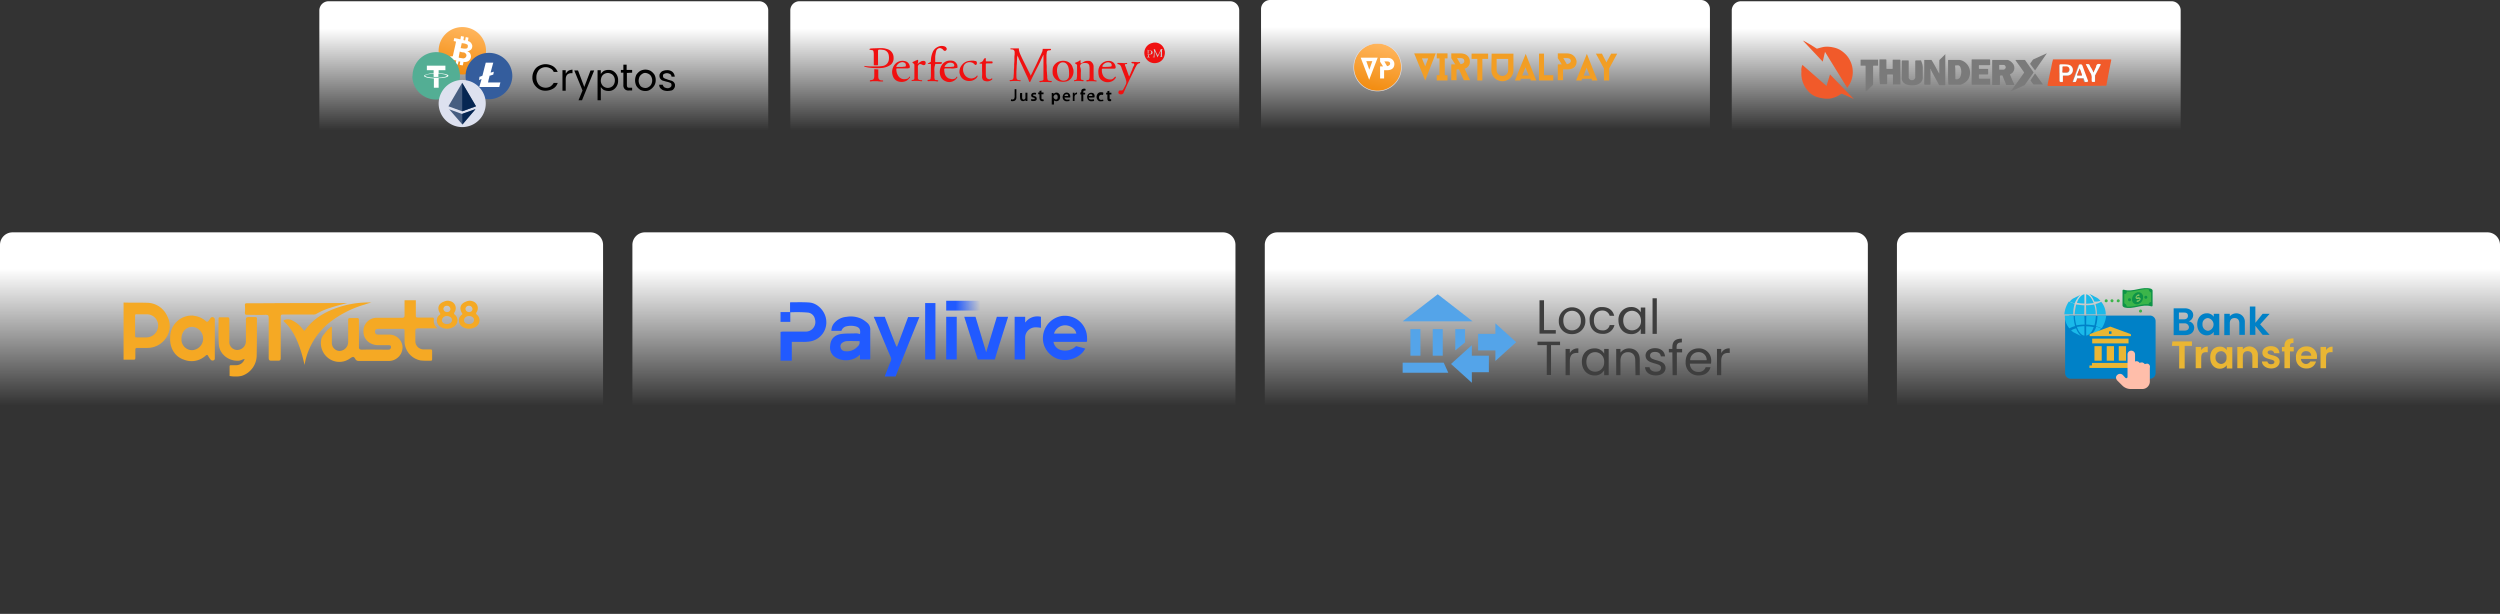
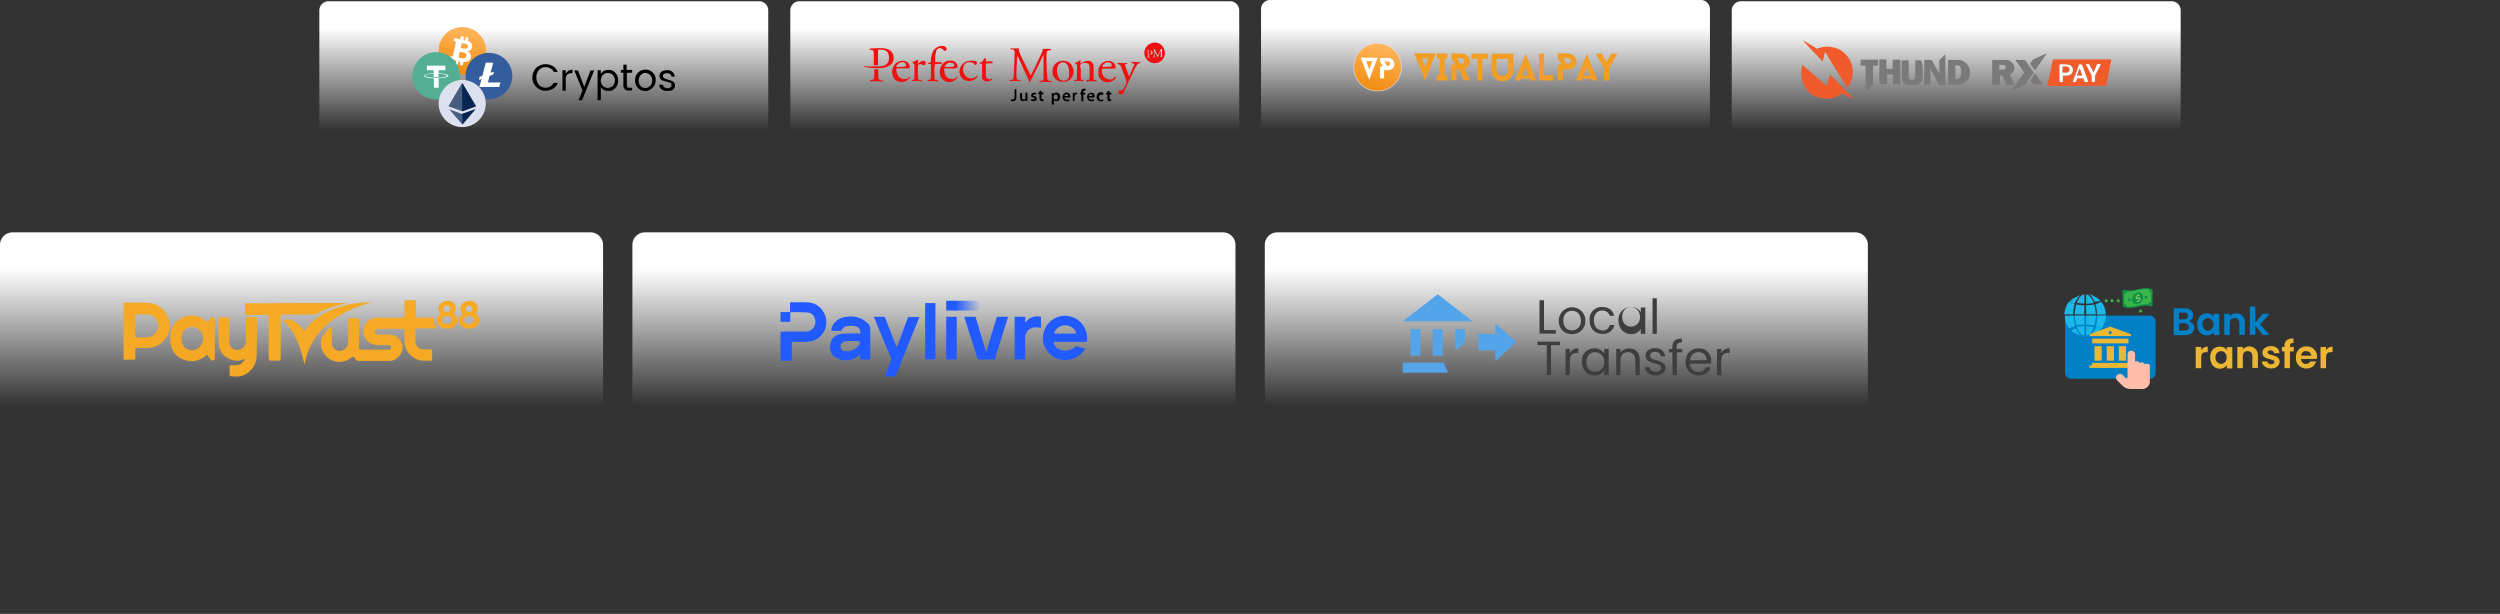
<svg xmlns="http://www.w3.org/2000/svg" xmlns:xlink="http://www.w3.org/1999/xlink" id="Layer_1" data-name="Layer 1" viewBox="0 0 997.4 244.9">
  <rect x="0" y="0" width="997.4" height="244.9" fill="#333333" stroke="none" />
  <defs>
    <style>.cls-1{fill:url(#linear-gradient);}.cls-2{fill:#f5a924;}.cls-3{fill:#f5a823;}.cls-4{fill:url(#linear-gradient-2);}.cls-5{fill:#215aff;}.cls-6{fill:url(#linear-gradient-3);}.cls-7{fill:url(#linear-gradient-4);}.cls-8{fill:#54a4e9;}.cls-9{fill:#3e3e3e;}.cls-10{fill:url(#linear-gradient-5);}.cls-11{fill:#0081c7;}.cls-12{fill:#1ab9e9;}.cls-13{fill:#0e9347;}.cls-14{fill:#3bb54a;}.cls-15{fill:#89c763;}.cls-16{fill:#eab633;}.cls-17{fill:#ffbeaa;}.cls-18{fill:url(#linear-gradient-6);}.cls-19{fill:url(#linear-gradient-7);}.cls-20{fill:#f01010;}.cls-21{fill:url(#linear-gradient-8);}.cls-22{fill:#fff;}.cls-23{fill:#345d9d;}.cls-24{fill:#53ae94;}.cls-25{fill:#dde1ef;}.cls-26,.cls-27{fill:#062652;}.cls-26{fill-opacity:0.7;}.cls-28{fill:url(#linear-gradient-9);}.cls-29{fill:#f15a2a;}.cls-30{fill:#7a7a7a;}.cls-31{fill:#fefefe;}.cls-32{fill:url(#linear-gradient-10);}.cls-33{fill:#f29e24;}.cls-34{stroke:#dde1ef;stroke-width:0.24px;fill:url(#linear-gradient-11);}</style>
    <linearGradient id="linear-gradient" x1="403.8" y1="-160.68" x2="403.8" y2="-91.6" gradientTransform="translate(-283.5 253.38)" gradientUnits="userSpaceOnUse">
      <stop offset="0.21" stop-color="#fff" />
      <stop offset="1" stop-color="#fff" stop-opacity="0" />
    </linearGradient>
    <linearGradient id="linear-gradient-2" x1="656.1" y1="-160.68" x2="656.1" y2="-91.6" xlink:href="#linear-gradient" />
    <linearGradient id="linear-gradient-3" x1="661.04" y1="-131.43" x2="679.68" y2="-131.43" gradientTransform="translate(-283.5 253.38)" gradientUnits="userSpaceOnUse">
      <stop offset="0" stop-color="#215aff" />
      <stop offset="0.2" stop-color="#215aff" />
      <stop offset="0.73" stop-color="#215aff" stop-opacity="0" />
    </linearGradient>
    <linearGradient id="linear-gradient-4" x1="908.4" y1="-160.68" x2="908.4" y2="-91.6" xlink:href="#linear-gradient" />
    <linearGradient id="linear-gradient-5" x1="1160.6" y1="-160.68" x2="1160.6" y2="-91.6" xlink:href="#linear-gradient" />
    <linearGradient id="linear-gradient-6" x1="500.45" y1="-252.88" x2="500.45" y2="-201.45" xlink:href="#linear-gradient" />
    <linearGradient id="linear-gradient-7" x1="688.35" y1="-252.88" x2="688.35" y2="-201.45" xlink:href="#linear-gradient" />
    <linearGradient id="linear-gradient-8" x1="466.03" y1="-224.15" x2="469.85" y2="-242.01" gradientTransform="translate(-283.5 253.38)" gradientUnits="userSpaceOnUse">
      <stop offset="0" stop-color="#f28c10" />
      <stop offset="1" stop-color="#ffb55c" />
    </linearGradient>
    <linearGradient id="linear-gradient-9" x1="1063.95" y1="-252.88" x2="1063.95" y2="-201.45" xlink:href="#linear-gradient" />
    <linearGradient id="linear-gradient-10" x1="876.15" y1="-253.38" x2="876.15" y2="-201.95" xlink:href="#linear-gradient" />
    <linearGradient id="linear-gradient-11" x1="837.62" y1="-1005.97" x2="841.55" y2="-987.76" gradientTransform="matrix(1, 0, 0, -1, -290, -970)" xlink:href="#linear-gradient-8" />
  </defs>
  <path class="cls-1" d="M5,92.7H235.6a5,5,0,0,1,5,5V239.9a5,5,0,0,1-5,5H5a5,5,0,0,1-5-5V97.7A5,5,0,0,1,5,92.7Z" />
  <path class="cls-2" d="M165.9,119.8v6c0,.7.1.9.9.9h5.5c.6,0,.9.1.8.8a3.65,3.65,0,0,0,1.5,3.5h-7c-1.9,0-1.9,0-1.9,1.8V136a3.33,3.33,0,0,0,3.2,3.4h2.8c.5,0,.7.1.7.7v3.1c0,.3,0,.7-.5.7a28.08,28.08,0,0,1-4.1-.1,7.89,7.89,0,0,1-6.4-7.5v-4.4c0-.6-.2-.7-.7-.7H151c-.7,0-1.4.2-1.4,1.1s.6,1.2,1.4,1.2h4.3a5.23,5.23,0,0,1,5.3,5.1,5.49,5.49,0,0,1-5.3,5.4H143a1.42,1.42,0,0,1-1.3-.9c-.5-.8-.8-.9-1.8-.3a7.23,7.23,0,0,1-8.3.5,7.52,7.52,0,0,1-3.5-7.5,4.72,4.72,0,0,1,1.4-2.7,12,12,0,0,1,2.7-2.8c.3.3.2.6.2.9v5.3a3.22,3.22,0,0,0,2.8,3.5h.4a3.55,3.55,0,0,0,3.3-3.7v-8.5c0-.7.1-.9.9-.9h2.6c.7,0,.8.2.8.8v10.6c0,.8.1,1.2,1.2,1.2,3.3-.1,6.6,0,9.9,0h.8a1,1,0,0,0,.9-1.1h0c0-.6-.5-.7-.9-.7h-4.4c-3.3-.1-5.7-2.4-5.7-5.4a5.26,5.26,0,0,1,5-5.5h10.3c.8,0,1.1-.2,1.1-1.1v-5.9Z" />
  <path class="cls-3" d="M91.6,150v-3.7c0-.5.1-.6.6-.6h2a3.54,3.54,0,0,0,3.4-2.5c-.8.1-1.4.6-2.3.7-4,.3-7.8-2.6-8-6.6-.2-3.4-.1-6.7-.1-10.1,0-.6.2-.6.7-.6h2.7c.7,0,.9.1.9.9v8.6a3.17,3.17,0,0,0,2.9,3.5h.4a3.44,3.44,0,0,0,3.3-3.5v-8.4c0-.8.1-1.2,1.1-1.2h2.6c.5,0,.7.1.7.7,0,5,0,9.9-.1,15a8.64,8.64,0,0,1-5.8,7.7,8.52,8.52,0,0,1-2.3.3A12.29,12.29,0,0,1,91.6,150Z" />
  <path class="cls-2" d="M179.8,120.2a2.89,2.89,0,0,1,1.9,3.6,2,2,0,0,1-.4.8c-.2.5-.2.6.1.9a2.92,2.92,0,0,1,.4,4.2,2.73,2.73,0,0,1-1.2.9,4.9,4.9,0,0,1-4.7-.1,3,3,0,0,1-1.4-3.8,2.54,2.54,0,0,1,.8-1c.2-.2.6-.3.2-.8-1.2-2-.6-3.8,1.7-4.6A3.36,3.36,0,0,1,179.8,120.2Zm-1.5,5.9a1.88,1.88,0,0,0-2,1.7c0,.8.9,1.5,2,1.5s2-.7,2-1.5C180.4,126.8,179.4,126.1,178.3,126.1Zm0-4.1a1.32,1.32,0,0,0-1.4,1.2v.1a1.4,1.4,0,0,0,1.4,1.2,1.24,1.24,0,0,0,1.4-1.1v-.1a1.35,1.35,0,0,0-1.4-1.3Z" />
  <path class="cls-2" d="M66.7,126.1a8.88,8.88,0,0,0-8.1-5.3c-3-.1-6.2,0-9.3-.1v22.8h3.9c.6,0,.8-.1.8-.8v-3.1c0-.6.1-.8.8-.8h4a9,9,0,0,0,7.1-3.5A8.34,8.34,0,0,0,66.7,126.1Zm-8.1,8.5h-4c-.6,0-.7-.2-.7-.7v-7.8c0-.6.1-.8.7-.7h4a4.48,4.48,0,0,1,4.5,4.5A4.72,4.72,0,0,1,58.6,134.6Z" />
  <path class="cls-2" d="M138.6,120.9c-2.4.6-4.7,1.2-7.1,2a26.14,26.14,0,0,0-5.4,2.4,3,3,0,0,1-1.3.2H112.9c-.7,0-.9.1-.9.9v16.4c0,.8-.2,1.1-1.1,1.1h-2.5c-.8,0-1.2-.1-1.2-1.1V126.9c0-1.1-.2-1.3-1.3-1.3-2.5.1-4.8,0-7.3,0-.7,0-.9-.1-.9-.9a14.05,14.05,0,0,0,0-2.9c0-.6.1-.8.8-.8h3.7C114.5,120.9,126.6,120.9,138.6,120.9Z" />
  <path class="cls-3" d="M85.7,135.3V143a.76.76,0,0,1-.6.8,1.08,1.08,0,0,1-1.2-.5,8.34,8.34,0,0,1-.8-1.2c-.3-.7-.7-.6-1.2-.1a8.24,8.24,0,0,1-8.5,1.5c-3.7-1.2-5.8-4.8-5.5-9a8.6,8.6,0,0,1,8.6-8.6,2.77,2.77,0,0,1,.9.1,8.7,8.7,0,0,1,4.6,2c.5.5.8.5,1.3-.1s.8-1.7,1.8-1.3c.8.3.6,1.3.6,2Zm-13.3-.2a4.28,4.28,0,0,0,4,4.6h.3a4.66,4.66,0,0,0,0-9.3C74.2,130.4,72.4,132.4,72.4,135.1Z" />
  <path class="cls-2" d="M148.2,120.7a27.59,27.59,0,0,0-2.7.8,41.68,41.68,0,0,0-14.2,7.3,27.43,27.43,0,0,0-9.8,16.8,59.08,59.08,0,0,0-1.9-6.9c-1.4-3.9-3.1-7.5-6.3-10.4-.3-.3-.1-.5.1-.6a3.82,3.82,0,0,1,3.3.2,11.81,11.81,0,0,1,4.3,3.7c.3.3.5.5.8,0,3.8-5.2,9.2-7.9,15.2-9.6A38.19,38.19,0,0,1,148.2,120.7Z" />
  <path class="cls-2" d="M188.6,120.2a2.89,2.89,0,0,1,1.9,3.6,2,2,0,0,1-.4.8c-.2.5-.2.6.1.9a2.92,2.92,0,0,1,.4,4.2,2.73,2.73,0,0,1-1.2.9,4.9,4.9,0,0,1-4.7-.1,3,3,0,0,1-1.4-3.8,2.54,2.54,0,0,1,.8-1c.2-.2.6-.3.2-.8-1.2-2-.6-3.8,1.7-4.6A3.36,3.36,0,0,1,188.6,120.2Zm-1.5,5.9a1.88,1.88,0,0,0-2,1.7c0,.8.9,1.5,2,1.5s2-.7,2-1.5C189.2,126.8,188.3,126.1,187.1,126.1Zm0-4.1a1.32,1.32,0,0,0-1.4,1.2v.1a1.4,1.4,0,0,0,1.4,1.2,1.24,1.24,0,0,0,1.4-1.1v-.1a1.35,1.35,0,0,0-1.4-1.3Z" />
  <path class="cls-4" d="M257.3,92.7H487.9a5,5,0,0,1,5,5V239.9a5,5,0,0,1-5,5H257.3a5,5,0,0,1-5-5V97.7A5,5,0,0,1,257.3,92.7Z" />
  <path class="cls-5" d="M315.3,124.6v3.8h-3.9v-3.9h3.8v-3.8l.2-.1c2.5,0,5.1-.1,7.6.1,3.3.3,6.2,3.5,6.6,6.8a7.72,7.72,0,0,1-6.3,8.7,16.15,16.15,0,0,1-3.1.2h-4.3v7.5h-4.5V132.4c.3,0,.6-.1.9-.1h9.1a3.82,3.82,0,0,0,3.9-3.8,5.07,5.07,0,0,0-.2-1.3,3.19,3.19,0,0,0-2.9-2.5A53,53,0,0,0,315.3,124.6Zm26.1,8.4c-1.8.1-3.7,0-5.4.2-2.9.3-4.6,1.9-4.8,4.7a4.63,4.63,0,0,0,2,4.6,8.16,8.16,0,0,0,9.1-.3c.2-.2.5-.4.8-.7v1.9h4c0-.2.1-.3.1-.4V131.7a3.52,3.52,0,0,0-1.2-2.9,11.87,11.87,0,0,0-2.3-1.6,10,10,0,0,0-5.9-.8,7.2,7.2,0,0,0-4.9,2.4,4.72,4.72,0,0,0-1.2,3.2h4a2.63,2.63,0,0,1,2-1.8,7.31,7.31,0,0,1,3.6,0c1.6.4,2.1,1.3,1.8,3.1A4.67,4.67,0,0,0,341.4,133Zm.8,5.2a5.74,5.74,0,0,1-5.2,1.9,1.81,1.81,0,0,1-1.6-1.4,1.71,1.71,0,0,1,.9-2.1,3,3,0,0,1,1.6-.5c1.6-.1,3.3,0,5,0a2.07,2.07,0,0,1-.7,2.1Zm91.5-2.5a12.29,12.29,0,0,0-.2-2.7,8.85,8.85,0,0,0-10.1-6.9,9,9,0,0,0-7.2,10.3,8.47,8.47,0,0,0,1.4,3.4c3.9,5.6,11.3,4.4,14.5.6.3-.4.6-.9.9-1.3-1.3-.4-2.5-.7-3.7-1a6.22,6.22,0,0,1-6.5,1.4,4,4,0,0,1-2.5-3.1h13.2a.84.84,0,0,0,.2-.7Zm-8.5-5.9c2.1.1,4,1.6,4.2,3.3h-8.9a4.63,4.63,0,0,1,4.7-3.3Zm-67.6,8.4c-1.6-3.9-3.1-7.9-4.6-11.8h-4.4a3.55,3.55,0,0,0,.4.9c2.1,5.1,4.2,10.2,6.4,15.3a1.71,1.71,0,0,1,0,1.4c-.7,1.7-1.4,3.5-2.1,5.3l-.3.9h4.3c3.1-7.9,6.3-15.8,9.5-23.7h-4.5c-1.5,4-2.9,7.9-4.4,11.8-.2-.1-.2-.1-.3-.1Zm44.6-11.8h-4.5c-1.4,4.7-2.8,9.3-4.2,14h-.1c-1.4-4.7-2.8-9.3-4.2-14h-4.5c1.8,5.7,3.6,11.4,5.4,17h6.8c1.7-5.7,3.5-11.3,5.3-17Zm6.8,17v-8.5a4.13,4.13,0,0,1,3.9-4.3h.5a12.25,12.25,0,0,1,1.9.2v-4.4a5.93,5.93,0,0,0-6.2,2.2c-.1,0-.1,0-.1-.1h0v-2.1h-4.2v17Zm-35.8-22.5h-4.1v22.5h4.1Zm4.3,22.5h4.2v-17h-4.2Z" />
  <path class="cls-6" d="M377.5,123.9V120h18.6v3.9Z" />
  <path class="cls-7" d="M509.6,92.7H740.2a5,5,0,0,1,5,5V239.9a5,5,0,0,1-5,5H509.6a5,5,0,0,1-5-5V97.7A5,5,0,0,1,509.6,92.7Z" />
  <path class="cls-8" d="M566.7,131.3h-4v10.6h4Z" />
  <path class="cls-8" d="M575.6,131.3h-4v10.6h4Z" />
  <path class="cls-8" d="M573.6,117.4l-14,10.8h27.9Z" />
-   <path class="cls-8" d="M594,141.9h-6.8v-4.2l-8.3,7.5,8.3,7.5v-4.2H594Z" />
  <path class="cls-8" d="M589.7,133.2h6.9V129l8.3,7.5-8.3,7.5v-4.2h-6.9Z" />
  <path class="cls-8" d="M576,144.7l1.8,4H559.6v-4Z" />
  <path class="cls-8" d="M584.5,136.6l-3.9,3.2v-8.5h3.9Z" />
  <path class="cls-9" d="M616,119.8v11.9h4.7v1.4h-6.5V119.8Z" />
  <path class="cls-9" d="M627.1,133.3a5,5,0,0,1-5.2-4.8v-.6a5.3,5.3,0,1,1,10.6,0h0a5.17,5.17,0,0,1-5,5.4Zm0-1.5a3.5,3.5,0,0,0,3.6-3.5v-.4c0-2.6-1.7-3.9-3.5-3.9s-3.5,1.2-3.5,3.9S625.3,131.8,627.1,131.8Z" />
  <path class="cls-9" d="M639.2,122.5c2.6,0,4.3,1.3,4.8,3.5h-1.8a2.92,2.92,0,0,0-3-2.1c-1.9,0-3.3,1.4-3.3,3.9s1.4,4,3.3,4a2.67,2.67,0,0,0,3-2.1h1.9a4.55,4.55,0,0,1-4.8,3.5c-3,0-5.1-2.1-5.1-5.4a4.82,4.82,0,0,1,4.3-5.3Z" />
-   <path class="cls-9" d="M650.7,122.5a4.17,4.17,0,0,1,3.9,2.1v-1.9h1.8v10.5h-1.8v-2a4.17,4.17,0,0,1-3.9,2.1c-2.8,0-5-2.2-5-5.5a5,5,0,0,1,4.7-5.3Zm.4,1.5c-1.9,0-3.5,1.4-3.5,3.9s1.6,3.9,3.5,3.9a3.59,3.59,0,0,0,3.6-3.6v-.3c-.1-2.4-1.7-3.9-3.6-3.9Z" />
+   <path class="cls-9" d="M650.7,122.5a4.17,4.17,0,0,1,3.9,2.1v-1.9h1.8v10.5h-1.8v-2a4.17,4.17,0,0,1-3.9,2.1c-2.8,0-5-2.2-5-5.5a5,5,0,0,1,4.7-5.3Zc-1.9,0-3.5,1.4-3.5,3.9s1.6,3.9,3.5,3.9a3.59,3.59,0,0,0,3.6-3.6v-.3c-.1-2.4-1.7-3.9-3.6-3.9Z" />
  <path class="cls-9" d="M659.3,119H661v14.2h-1.7Z" />
  <path class="cls-9" d="M613.4,136.3h9v1.4h-3.6v11.9h-1.7V137.7h-3.7Z" />
  <path class="cls-9" d="M626.3,149.7h-1.7V139.2h1.7v1.7a3.44,3.44,0,0,1,3.4-1.9v1.8h-.5c-1.7,0-2.9.7-2.9,3.2Z" />
  <path class="cls-9" d="M636.1,139a4.17,4.17,0,0,1,3.9,2.1v-1.9h1.8v10.5H640v-2a4.17,4.17,0,0,1-3.9,2.1c-2.8,0-5-2.2-5-5.5S633.2,139,636.1,139Zm.3,1.5c-1.9,0-3.5,1.4-3.5,3.9s1.6,3.9,3.5,3.9a3.59,3.59,0,0,0,3.6-3.6v-.3a3.68,3.68,0,0,0-3.4-3.9Z" />
  <path class="cls-9" d="M652.4,143.7c0-2.1-1.2-3.2-2.9-3.2s-3,1.1-3,3.4v5.8h-1.7V139.2h1.7v1.5a4.22,4.22,0,0,1,3.4-1.7c2.4,0,4.3,1.5,4.3,4.5v6.2h-1.7Z" />
  <path class="cls-9" d="M660.6,149.8c-2.5,0-4.2-1.3-4.3-3.3h1.8c.1,1,1,1.8,2.5,1.8s2.1-.7,2.1-1.6c0-2.3-6.2-1-6.2-4.9,0-1.6,1.5-2.9,3.8-2.9s3.8,1.2,4,3.3h-1.7c-.1-1.1-.9-1.8-2.3-1.8s-2,.6-2,1.5c0,2.5,6.1,1.1,6.2,4.9C664.5,148.5,663,149.8,660.6,149.8Z" />
  <path class="cls-9" d="M667.2,140.6h-1.4v-1.4h1.4v-.7c0-2.3,1.1-3.4,3.8-3.4v1.5c-1.6,0-2.1.6-2.1,1.9v.7h2.2v1.4H669v9.1h-1.7l-.1-9.1Z" />
  <path class="cls-9" d="M677.7,149.8a5,5,0,0,1-5.2-4.8v-.6c0-3.3,2.1-5.4,5.2-5.4a4.79,4.79,0,0,1,5,4.5v.5a4.1,4.1,0,0,1-.1,1.1h-8.4a3.27,3.27,0,0,0,3.3,3.3h.1a2.83,2.83,0,0,0,2.9-1.9h1.9C682,148.4,680.3,149.8,677.7,149.8Zm-3.4-6.1h6.6a3.12,3.12,0,0,0-3-3.2h-.3a3.24,3.24,0,0,0-3.3,3.2Z" />
  <path class="cls-9" d="M686.7,149.7H685V139.2h1.7v1.7a3.44,3.44,0,0,1,3.4-1.9v1.8h-.5c-1.7,0-2.9.7-2.9,3.2Z" />
-   <path class="cls-10" d="M761.8,92.7H992.4a5,5,0,0,1,5,5V239.9a5,5,0,0,1-5,5H761.8a5,5,0,0,1-5-5V97.7A5,5,0,0,1,761.8,92.7Z" />
  <path class="cls-11" d="M857.7,151.1H826.2a2.26,2.26,0,0,1-2.3-2.3V128.2a2.26,2.26,0,0,1,2.3-2.3h31.5a2.26,2.26,0,0,1,2.3,2.3v20.6A2.26,2.26,0,0,1,857.7,151.1Z" />
  <path class="cls-12" d="M832.3,133.9c1.2-.2,2.4-1.5,3-3.4a15.26,15.26,0,0,0-3-.3Z" />
  <path class="cls-12" d="M834.3,133.6c.1,0,.2,0,.2-.1s.1,0,.2-.1.1,0,.2-.1.1-.1.2-.1.1,0,.2-.1.1-.1.2-.1.1,0,.2-.1.1-.1.2-.1.1,0,.2-.1.1-.1.2-.1.1-.1.2-.1.1-.1.2-.1.1-.1.2-.1.1-.1.2-.1l.2-.2c.1,0,.1-.1.2-.1l.2-.2.2-.2.2-.2.2-.2a11.92,11.92,0,0,0-2-.8,6,6,0,0,1-1.9,3h.1C834.1,133.7,834.2,133.6,834.3,133.6Z" />
  <path class="cls-12" d="M840.3,125.9h-3.5a15.23,15.23,0,0,1-.6,4.2c.8.3,1.6.6,2.3.9A11.57,11.57,0,0,0,840.3,125.9Z" />
  <path class="cls-12" d="M832.3,125.4h3.8a13.2,13.2,0,0,0-.6-3.9,18.41,18.41,0,0,1-3.3.3C832.3,121.8,832.3,125.4,832.3,125.4Z" />
  <path class="cls-12" d="M832.3,117.4v3.8c1,0,2-.2,3-.3C834.6,119,833.5,117.6,832.3,117.4Z" />
  <path class="cls-12" d="M832.3,129.5c1,0,2.2.2,3.3.3a26.29,26.29,0,0,0,.6-3.9h-3.8C832.3,125.9,832.3,129.5,832.3,129.5Z" />
  <path class="cls-12" d="M838.3,120.4a9.17,9.17,0,0,1-2.3.9,15.23,15.23,0,0,1,.6,4.2h3.5A7.75,7.75,0,0,0,838.3,120.4Z" />
  <path class="cls-12" d="M838,120c-.1,0-.1-.1,0,0l-.2-.2-.2-.2-.2-.2-.2-.2c-.1,0-.1-.1-.2-.1l-.2-.2c-.1,0-.1-.1-.2-.1s-.1-.1-.2-.1-.1-.1-.2-.1-.1-.1-.2-.1-.1-.1-.2-.1-.1,0-.2-.1-.1-.1-.2-.1-.3-.2-.3-.2a.35.35,0,0,0-.2-.1c-.1,0-.1,0-.2-.1s-.1-.1-.2-.1-.1,0-.2-.1-.1,0-.2-.1-.1,0-.2-.1-.1,0-.2-.1h-.1a7.32,7.32,0,0,1,1.9,3A5.39,5.39,0,0,0,838,120Z" />
  <path class="cls-12" d="M823.6,125.4h3.5a15.23,15.23,0,0,1,.6-4.2c-.8-.3-1.6-.6-2.3-.9A10.46,10.46,0,0,0,823.6,125.4Z" />
  <path class="cls-12" d="M831.6,133.9v-3.8c-1,0-2,.2-3,.3C829.2,132.4,830.4,133.8,831.6,133.9Z" />
  <path class="cls-12" d="M831.6,125.9h-3.8a13.2,13.2,0,0,0,.6,3.9,18.41,18.41,0,0,1,3.3-.3Z" />
  <path class="cls-12" d="M831.6,117.4c-1.2.2-2.4,1.5-3,3.4a15.26,15.26,0,0,0,3,.3Z" />
  <path class="cls-12" d="M831.6,121.8c-1,0-2.2-.2-3.3-.3a26.29,26.29,0,0,0-.6,3.9h3.8Z" />
  <path class="cls-12" d="M829.9,117.7c-.2,0-.2.1-.2.1s-.2,0-.2.1-.1,0-.2.1-.1,0-.2.1-.1.1-.2.1-.1,0-.2.1-.1.1-.2.1-.1,0-.2.1-.1.1-.2.1-.1,0-.2.1-.1.1-.2.1-.1.1-.2.1-.1.1-.2.1-.1.1-.2.1-.1.1-.2.1l-.2.2c-.1,0-.1.1-.2.1l-.2.2c-.1.1-.2.1-.2.2s-.1.1-.2.2l-.2.2a11.92,11.92,0,0,0,2,.8A9.49,9.49,0,0,1,829.9,117.7Z" />
  <path class="cls-12" d="M826.1,131.6l.2.2.2.2.2.2c.1,0,.1.1.2.1l.2.2c.1,0,.1.1.2.1s.1.1.2.1.1.1.2.1.1.1.2.1.1.1.2.1.1,0,.2.1.1.1.2.1.1,0,.2.1.1.1.2.1.1,0,.2.1.1.1.2.1.1,0,.2.1.1,0,.2.1.1,0,.2.1.1,0,.2.1h.1a7.32,7.32,0,0,1-1.9-3,7,7,0,0,0-2,.8C826,131.4,826.1,131.4,826.1,131.6Z" />
  <path class="cls-12" d="M825.6,131a9.17,9.17,0,0,1,2.3-.9,15.23,15.23,0,0,1-.6-4.2h-3.5A7.26,7.26,0,0,0,825.6,131Z" />
  <path class="cls-13" d="M858.2,122.2c-3.6-1.1-7.2,1.5-10.8.4-.2-.1-.6-.4-.6-.7v-6c0-.2.2-.4.6-.3,3.6,1.1,7.2-1.5,10.8-.4.2.1.6.4.6.7v6C858.8,122.2,858.5,122.3,858.2,122.2Z" />
  <path class="cls-14" d="M857.2,121.4c-2.9-.3-5.8,1.2-8.7.9a1.7,1.7,0,0,0-1-1.3v-3.8c.6.2,1-.2,1-.9,2.9.3,5.8-1.2,8.7-.9a1.7,1.7,0,0,0,1,1.3v3.8A1.06,1.06,0,0,0,857.2,121.4Z" />
  <path class="cls-13" d="M852.8,116.6a1.9,1.9,0,0,1,2.2,1.6v.4a2.88,2.88,0,0,1-2.2,2.8,1.9,1.9,0,0,1-2.2-1.6v-.4A3,3,0,0,1,852.8,116.6Z" />
  <path class="cls-13" d="M849.6,119a.6.6,0,1,1-.6.6h0c0-.3.2-.6.4-.6Z" />
  <path class="cls-13" d="M856.1,118a.6.6,0,1,1-.6.6h0a.58.58,0,0,1,.6-.6Z" />
  <path class="cls-15" d="M853.2,118.6c-.2,0-.3.1-.6.1s-.2-.1-.2-.2.1-.2.2-.3.6-.1.8-.2.2-.2.2-.3a.22.22,0,0,0-.2-.2c-.1,0-.2,0-.2.1,0-.2-.1-.2-.2-.2s-.2.2-.2.3a1.08,1.08,0,0,0-.8,1,.65.65,0,0,0,.6.6h.2c.2,0,.3-.1.6-.1s.2.1.2.2-.1.2-.2.3-.6.1-.8.2-.2.2-.2.3a.22.22,0,0,0,.2.2c.1,0,.2,0,.2-.1,0,.2.1.2.2.2s.2-.2.2-.3a1.08,1.08,0,0,0,.8-1C854,118.9,853.6,118.6,853.2,118.6Z" />
  <path class="cls-14" d="M840.3,120.6a.6.6,0,1,0-.6-.6h0C839.6,120.3,839.9,120.6,840.3,120.6Z" />
  <path class="cls-14" d="M842.6,120.6a.6.6,0,1,0-.6-.6h0A.65.65,0,0,0,842.6,120.6Z" />
  <path class="cls-14" d="M845.1,120.6a.6.6,0,1,0,0-1.2h0a.65.65,0,0,0-.6.6C844.4,120.3,844.7,120.6,845.1,120.6Z" />
  <path class="cls-14" d="M854,124.7a.6.6,0,1,0-.6-.6h0C853.3,124.4,853.6,124.7,854,124.7Z" />
  <path class="cls-16" d="M850.1,145.8h-1v-1H834.6v1h-1v1H850l.1-1Z" />
  <path class="cls-16" d="M834.7,135.1h14.5V137H834.7Z" />
  <path class="cls-16" d="M835.6,138.1h2.9v5.8h-2.9Z" />
  <path class="cls-16" d="M840.5,138.1h2.9v5.8h-2.9Z" />
  <path class="cls-16" d="M845.3,138.1h2.9v5.8h-2.9Z" />
  <path class="cls-16" d="M850.1,133.3l-8.2-3-8.2,3v.8h16.5l-.1-.8Zm-7.7-.1h-1v-1h1Z" />
  <path class="cls-17" d="M856.5,145.1h0a1.88,1.88,0,0,0-.8.2,1.83,1.83,0,0,0-1-.7h-.3a2.35,2.35,0,0,0-.8.2,1.39,1.39,0,0,0-1.2-.7c-.2,0-.4.1-.6.1v-2.8a1.5,1.5,0,1,0-3,0v9a.54.54,0,0,1-.5.5.76.76,0,0,1-.4-.2l-1-1.1a1.57,1.57,0,0,0-2.2,0,1.39,1.39,0,0,0-.5,1,2.1,2.1,0,0,0,.4,1.1l2.1,2.1a4.76,4.76,0,0,0,3.4,1.4h4.5a3,3,0,0,0,3.1-3v-5.5a1.31,1.31,0,0,0-.8-1.6Z" />
  <path class="cls-11" d="M871.8,133.7h-4.6V123h4.4c2.2,0,3.4,1.2,3.4,2.7a2.67,2.67,0,0,1-1.8,2.5,2.59,2.59,0,0,1,2.2,2.6C875.3,132.5,874.1,133.7,871.8,133.7Zm-.5-9h-2v2.7h2c1,0,1.6-.5,1.6-1.4S872.4,124.7,871.3,124.7Zm.2,4.3h-2.1v2.9h2.2c1,0,1.7-.5,1.7-1.4A1.67,1.67,0,0,0,871.5,129Z" />
  <path class="cls-11" d="M880.4,125a3.13,3.13,0,0,1,2.8,1.4v-1.2h2.2v8.5h-2.2v-1.3a3.37,3.37,0,0,1-2.8,1.4c-2.2,0-3.8-1.8-3.8-4.4S878.2,125,880.4,125Zm.5,1.9a2.26,2.26,0,0,0-2.2,2.4v.1a2.44,2.44,0,0,0,2.2,2.6h0a2.58,2.58,0,0,0,2.2-2.9A2.65,2.65,0,0,0,880.9,126.9Z" />
  <path class="cls-11" d="M893.4,129c0-1.4-.7-2.1-1.9-2.1s-1.9.7-1.9,2.1v4.7h-2.2v-8.5h2.2v1a3.45,3.45,0,0,1,4.8-.4,3.33,3.33,0,0,1,1.2,2.8v5h-2.2V129Z" />
  <path class="cls-11" d="M897.6,122.3h2.2v6.5l2.9-3.6h2.8l-3.8,4.2,3.8,4.2h-2.8l-2.9-3.6v3.6h-2.2Z" />
-   <path class="cls-16" d="M866.7,136.2h7.8V138h-2.9v9h-2.2v-9h-2.9l.2-1.8Z" />
  <path class="cls-16" d="M878.2,146.9H876v-8.5h2.2v1.3a2.9,2.9,0,0,1,2.6-1.4v2.2h-.6c-1.3,0-2,.5-2,2.2Z" />
  <path class="cls-16" d="M885.6,138.3a3.13,3.13,0,0,1,2.8,1.4v-1.2h2.2V147h-2.2v-1.3a3.37,3.37,0,0,1-2.8,1.4c-2.2,0-3.8-1.8-3.8-4.4C881.7,139.9,883.4,138.3,885.6,138.3Zm.5,1.8a2.26,2.26,0,0,0-2.2,2.4v.1a2.44,2.44,0,0,0,2.2,2.6h0a2.24,2.24,0,0,0,2.2-2.3v-.2a2.33,2.33,0,0,0-1.9-2.6Z" />
  <path class="cls-16" d="M898.6,142.2c0-1.4-.7-2.1-1.9-2.1s-1.9.7-1.9,2.1v4.7h-2.2v-8.5h2.2v1a3.45,3.45,0,0,1,4.8-.4,3.33,3.33,0,0,1,1.2,2.8v5h-2.2v-4.6Z" />
  <path class="cls-16" d="M906.1,147c-2.2,0-3.6-1.3-3.7-2.8h2.2a1.34,1.34,0,0,0,1.5,1.1c.9,0,1.3-.4,1.3-.9,0-1.5-4.8-.6-4.8-3.7,0-1.4,1.3-2.6,3.4-2.6s3.3,1.1,3.4,2.8h-2.1a1.32,1.32,0,0,0-1.4-1.1c-.8,0-1.2.3-1.2.8,0,1.5,4.7.6,4.8,3.7C909.4,145.9,908.1,147,906.1,147Z" />
  <path class="cls-16" d="M911.4,140.2h-1v-1.8h1V138c0-2.1,1.2-3,3.6-3v1.8c-1,0-1.4.3-1.4,1.3v.3h1.5v1.8h-1.5v6.7h-2.2v-6.7Z" />
  <path class="cls-16" d="M920.2,147a4,4,0,0,1-4.2-3.8v-.6a4.06,4.06,0,0,1,3.8-4.4h.4a4,4,0,0,1,4.2,3.8v.4a2.2,2.2,0,0,1-.1.8H918a2,2,0,0,0,2,2,1.94,1.94,0,0,0,1.7-1H924A3.69,3.69,0,0,1,920.2,147Zm-2.1-5.1h4a1.88,1.88,0,0,0-1.9-1.8h-.1a1.8,1.8,0,0,0-2,1.5v.3Z" />
  <path class="cls-16" d="M928,146.9h-2.2v-8.5H928v1.3a2.9,2.9,0,0,1,2.6-1.4v2.2H930c-1.3,0-2,.5-2,2.2Z" />
  <path class="cls-18" d="M131.1.5H302.8a3.63,3.63,0,0,1,3.7,3.7V110.1a3.63,3.63,0,0,1-3.7,3.7H131.1a3.63,3.63,0,0,1-3.7-3.7V4.2A3.69,3.69,0,0,1,131.1.5Z" />
  <path class="cls-19" d="M319,.5H490.7a3.63,3.63,0,0,1,3.7,3.7V110.1a3.63,3.63,0,0,1-3.7,3.7H319a3.63,3.63,0,0,1-3.7-3.7V4.2A3.63,3.63,0,0,1,319,.5Z" />
  <path class="cls-20" d="M464.7,21.7c0,.1-.1.2-.1.4a3.84,3.84,0,0,1-3.1,3,4.08,4.08,0,1,1-1.6-8,.37.37,0,0,0,.3-.1h1a3.93,3.93,0,0,1,3.4,3.1c0,.1.1.2.1.3A5.65,5.65,0,0,1,464.7,21.7ZM460,19.8h0c.4.1.4.1.4.4V21c0,.5-.1,1-.1,1.4a.27.27,0,0,1-.3.3c-.1,0-.1,0-.1.1a1.7,1.7,0,0,0,1,0h-.1c-.2,0-.2,0-.2-.2V21.1a2,2,0,0,1,.1-.7c.4.8.7,1.6,1.1,2.5.4-.8.8-1.6,1.2-2.5l.1.1v1.9a.35.35,0,0,1-.1.2h-.1c-.1,0-.1,0-.1.1a2.08,2.08,0,0,0,1.1-.1h-.2c-.1,0-.1-.1-.1-.2V20c0-.1.1-.1.1-.2s.1,0,.1-.1v-.1h-.7a14.24,14.24,0,0,1-1.2,2.5c-.3-.6-.6-1.1-.9-1.8-.1-.2-.1-.4-.2-.6s0-.1-.1-.1a.84.84,0,0,1-.7.2Zm-2.5.1c.1,0,.1,0,.1.1.2.1.3.1.3.3v1.1h.3V20.3c0-.1,0-.1.1-.2h.4a.55.55,0,0,1,.5.3.89.89,0,0,1-.2,1.1c-.1.1-.2.1-.4.1s-.6,0-.9.1h-.1c.1.1.4.1.5.1a6.75,6.75,0,0,0,1.4-.2,1.38,1.38,0,0,0,.3-.4.83.83,0,0,0-.5-1c-.1,0-.1,0-.1-.1a3.3,3.3,0,0,0-1.4,0C457.7,19.8,457.7,19.8,457.5,19.9Zm.5,1.8v.7c0,.2-.1.3-.3.4l-.1.1h1.2c0-.1,0-.1-.1-.1-.3-.1-.3-.1-.4-.4v-.6c0-.1-.2-.1-.3-.1Z" />
  <path d="M419.6,41.7V37.1h.7a.76.76,0,0,0,.1.4c.1,0,.1,0,.1-.1a1.3,1.3,0,0,1,1.9-.1,2.18,2.18,0,0,1,.4.5,2.48,2.48,0,0,1,0,1.7,1.45,1.45,0,0,1-1.8.8c-.1-.1-.4-.1-.5-.2v1.6Zm.7-3.1a.6.6,0,0,0,.1.4,1.21,1.21,0,0,0,.7.7.68.68,0,0,0,.8-.4,2.05,2.05,0,0,0,0-1.1c-.1-.3-.4-.6-.7-.5a.68.68,0,0,0-.7.7C420.3,38.3,420.3,38.5,420.3,38.6Z" />
  <path class="cls-20" d="M405.9,21.9a3.08,3.08,0,0,1-.1,1c0,.7-.1,1.3-.1,2s-.1,1.1-.1,1.7-.1,1.5-.1,2.2v1.9c0,.2.1.5.1.7a1.21,1.21,0,0,0,.5.5,2.77,2.77,0,0,0,.9.1.2.2,0,1,1,0,.4h0a1.7,1.7,0,0,1-.7-.1h-1.2a13.4,13.4,0,0,0-2,.1.27.27,0,0,1-.3-.3.1.1,0,0,1,.1-.1,2.2,2.2,0,0,1,.8-.1,1.06,1.06,0,0,0,.6-.7,3.75,3.75,0,0,0,.1-1,17.7,17.7,0,0,0,.1-2.3,13.4,13.4,0,0,0,.1-2c0-.6.1-1.3.1-1.9v-.6a8.6,8.6,0,0,1,.1-1.6v-.9a1.27,1.27,0,0,0-.1-.6,1.21,1.21,0,0,0-.5-.5,2.77,2.77,0,0,0-.9-.1.2.2,0,0,1,0-.4h3.2v.6a7.37,7.37,0,0,0,.4,1.4c.5,1.2,1.1,2.4,1.7,3.6l2.4,4.8c.1.1.1.4.2.5.1-.1.1-.1.1-.2a22.56,22.56,0,0,0,1.1-2.2c.7-1.4,1.4-2.8,2-4.2.4-.8.8-1.6,1.2-2.5a3.71,3.71,0,0,0,.4-1.5v-.1h3.1c.1,0,.1,0,.2.1v.3l-.1.1a2.2,2.2,0,0,1-.8.1c-.6.1-.7.4-.8.9,0,.3-.1.7-.1,1v2.9c0,.6.1,1,.1,1.6v.7a10.87,10.87,0,0,0,.1,1.8c0,.6.1,1.1.1,1.7a2.2,2.2,0,0,0,.1.8.68.68,0,0,0,.7.7,2.2,2.2,0,0,0,.8.1.35.35,0,0,1,.2.1v.1c0,.2-.1.3-.4.3-1-.1-2.1-.1-3.1-.1a3.08,3.08,0,0,0-1,.1H415a.27.27,0,0,1-.3-.3c0-.2,0-.2.2-.2s.6-.1.8-.1c.4-.1.7-.4.6-.7V22h-.1c-.1.1-.1.1-.1.2-.3.7-.7,1.5-1,2.2-.7,1.5-1.4,2.8-2.1,4.2s-1.3,2.6-1.9,3.9c0,.1,0,.1-.1.1h0c-.1.1-.1.1-.2.1s-.1-.1-.2-.1a20.29,20.29,0,0,0-1.1-2.6c-1-2.2-2-4.4-3-6.5a7.54,7.54,0,0,0-.6-1.3Q406.05,21.9,405.9,21.9Z" />
  <path class="cls-20" d="M431.2,29v2.2c.1.5.1.7.7.7h.2c.1,0,.2.1.2.3s-.1.2-.3.2a15.48,15.48,0,0,0-2.1-.1,4.1,4.1,0,0,0-1.1.1h-.2a.1.1,0,0,1-.1-.1v-.1c0-.1.1-.1.1-.2s.4,0,.5-.1a.56.56,0,0,0,.5-.6c0-.4.1-.6.1-.9v-4a.89.89,0,0,0-.6-1H429c-.1-.1-.1-.1-.1-.2s.1-.1.1-.2a4.18,4.18,0,0,0,1-.4,2.18,2.18,0,0,0,.8-.5c.1-.1.3-.1.3.1v.9c0,.1.1.2.3.1a6,6,0,0,0,1.1-.6,2.88,2.88,0,0,1,1.6-.3,1.64,1.64,0,0,1,1.6.7,2.27,2.27,0,0,1,.6,1.6v4.9c.1.3.2.5.5.5a4.33,4.33,0,0,0,.5.1c.2,0,.2.1.2.2s-.1.3-.3.2a12.1,12.1,0,0,0-1.9-.1,9.15,9.15,0,0,0-1.6.1.27.27,0,0,1-.3-.3c0-.2.1-.1.2-.2s.3-.1.6-.1a.66.66,0,0,0,.4-.5c0-.3.1-.4.1-.7V27c0-.3-.1-.5-.1-.8a1.28,1.28,0,0,0-1-1,4.08,4.08,0,0,0-1.9.1,1.3,1.3,0,0,0-.8,1.2A5.24,5.24,0,0,1,431.2,29Z" />
  <path class="cls-20" d="M344.8,26.3c.2,0,.5.1.8.1a17.7,17.7,0,0,0,2.3.1h2.2a18,18,0,0,0,2.2-.2,2.87,2.87,0,0,0,2.3-2.4,5.45,5.45,0,0,0-.1-2.2,2.46,2.46,0,0,0-2.2-1.8,7.57,7.57,0,0,0-1.5-.1c-.4,0-.5.2-.5.6V26a4.85,4.85,0,0,1-1.7,0V21.7a3.4,3.4,0,0,0-.1-1,.63.63,0,0,0-.7-.7,1.7,1.7,0,0,0-.7-.1.35.35,0,0,1-.2-.1v-.1c0-.1.1-.2.2-.3.3,0,.6-.1.9-.1,1.1,0,2.2-.1,3.4-.1a7.46,7.46,0,0,1,2.6.4,3.45,3.45,0,0,1,2.5,3.4,3.29,3.29,0,0,1-.8,2.5l-.3.3a7.11,7.11,0,0,1-3.4,1.3,20.08,20.08,0,0,1-2.5.1A22.86,22.86,0,0,1,347,27a11.21,11.21,0,0,1-2.1-.4c-.1-.2-.1-.2-.1-.3Z" />
  <path class="cls-20" d="M372.8,28.4v2.5a1.27,1.27,0,0,0,.1.6c0,.2.1.4.3.4h.1c.2,0,.6.1.8.1a.35.35,0,0,1,.2.1v.1c0,.2-.1.3-.2.3a2.2,2.2,0,0,1-.8-.1,28.05,28.05,0,0,0-2.9,0h-.1c-.1,0-.1,0-.2-.1a.19.19,0,0,1,0-.3.1.1,0,0,1,.1-.1,3.54,3.54,0,0,1,.6-.1.54.54,0,0,0,.5-.5c0-.3.1-.6.1-.9V25.8a.27.27,0,0,0-.3-.3h-.7c-.1,0-.1,0-.2-.1s0-.2.1-.2.4-.1.6-.3c.5-.2.5-.2.5-.7a8.53,8.53,0,0,1,.6-3.1,3.89,3.89,0,0,1,1.8-2.2,3.54,3.54,0,0,1,3-.4,1.28,1.28,0,0,1,.7.5.74.74,0,0,1,.1.9.71.71,0,0,1-1,.3.1.1,0,0,1-.1-.1l-.6-.6c-.2-.1-.5-.2-.7-.3a1.43,1.43,0,0,0-1.1.3,1.46,1.46,0,0,0-.6.9,14.35,14.35,0,0,0-.4,2.2v2a.35.35,0,0,0,.1.2h2.3c.2,0,.3.1.3.2a.37.37,0,0,1-.1.3.52.52,0,0,1-.4.2h-1.9c-.3,0-.3,0-.3.3A5.82,5.82,0,0,0,372.8,28.4Z" />
  <path class="cls-20" d="M428.3,28.4a4.3,4.3,0,0,1-.7,2.5,3.56,3.56,0,0,1-2.2,1.6,5.67,5.67,0,0,1-2.9-.1,4.1,4.1,0,0,1-2.5-2.8,8.17,8.17,0,0,1,.1-2.7,4.06,4.06,0,0,1,2.9-2.5,4.48,4.48,0,0,1,2.3,0,3.55,3.55,0,0,1,2.7,2.7A3.08,3.08,0,0,1,428.3,28.4Zm-1.8.3a6.93,6.93,0,0,0-.3-2,3.07,3.07,0,0,0-.8-1.3,1.66,1.66,0,0,0-1.2-.5,1.74,1.74,0,0,0-1.5.5,2.58,2.58,0,0,0-.8,1.3,5.24,5.24,0,0,0-.1,2.5,4.94,4.94,0,0,0,.5,1.6,2,2,0,0,0,1.9,1.4,2.82,2.82,0,0,0,1.5-.4,5.5,5.5,0,0,0,.7-.9,8.31,8.31,0,0,0,.1-2.2Z" />
  <path class="cls-20" d="M450.5,30.5c.1-.1.1-.1.1-.2.4-.8.7-1.7,1.1-2.5a4.59,4.59,0,0,1,.7-1.6c.1-.1.1-.4.1-.5a.37.37,0,0,0-.1-.3c-.1-.1-.4-.1-.5-.1a.37.37,0,0,1-.3-.1c-.1,0-.2-.1-.2-.3a.35.35,0,0,1,.1-.2h.1a14.77,14.77,0,0,1,2.1.1,2.77,2.77,0,0,0,.9-.1c.1,0,.1,0,.2.1a.19.19,0,0,1,0,.3.1.1,0,0,1-.1.1,1.74,1.74,0,0,0-1.2.8c-.3.5-.6,1.1-.9,1.7-.7,1.6-1.5,3.1-2.2,4.6s-1.3,2.8-1.9,4.2a4.88,4.88,0,0,0-.3.7,1.28,1.28,0,0,1-1.4.4c-.4-.1-.7-.4-.6-.8s.2-.7.6-.7h.6a.67.67,0,0,0,.7-.4c.4-.7.7-1.3,1-1.9a2.26,2.26,0,0,0,.2-1.6c-.1-.3-.2-.7-.3-1l-1.5-3.9a3,3,0,0,0-.4-1,1.34,1.34,0,0,0-.7-.6c-.1,0-.2-.1-.4-.1s-.2-.1-.2-.3a.35.35,0,0,1,.1-.2h.1a19.27,19.27,0,0,1,2.4.1,3.4,3.4,0,0,0,1-.1c.2,0,.3.1.3.2s0,.2-.1.2-.4.1-.6.1-.2.1-.2.3a.37.37,0,0,0,.1.3l1.5,4.2C450.2,30.1,450.4,30.2,450.5,30.5Z" />
  <path class="cls-20" d="M379.3,27.3h-2.2a.37.37,0,0,0-.4.4,8.75,8.75,0,0,0,.2,1.6,3,3,0,0,0,1.6,2c.4.1.8.2,1.3.3a4.25,4.25,0,0,0,1.1-.2,1.21,1.21,0,0,0,.7-.7c.1-.1.1-.1.2-.1a.19.19,0,0,1,.1.3,3.25,3.25,0,0,1-1.3,1.3,3.57,3.57,0,0,1-3.6.1,3.24,3.24,0,0,1-1.8-2,4.91,4.91,0,0,1,.6-4.4,3.77,3.77,0,0,1,2.7-1.7,5.46,5.46,0,0,1,1.8.1,2.8,2.8,0,0,1,1.6,1.6,3.4,3.4,0,0,1,.1,1,.35.35,0,0,1-.1.2h-.1c-.1,0-.4.1-.6.1A5.75,5.75,0,0,1,379.3,27.3Zm-2.3-.6h2.2c.4,0,.7-.1,1.1-.1.2,0,.3-.1.4-.3a1,1,0,0,0-.4-1,2.38,2.38,0,0,0-1.2-.3,2.13,2.13,0,0,0-1.6.7,4.35,4.35,0,0,0-.6.7v.3Z" />
  <path class="cls-20" d="M360.1,27.3h-2.2a.27.27,0,0,0-.3.3,4.84,4.84,0,0,0,.7,2.6,2.85,2.85,0,0,0,2.5,1.4,5,5,0,0,0,1.2-.2,1.21,1.21,0,0,0,.7-.7c.1-.1.1-.1.2-.1a.22.22,0,0,1,.2.2c0,.1,0,.1-.1.1a4,4,0,0,1-1.5,1.4,4.44,4.44,0,0,1-3.4.1,3.31,3.31,0,0,1-1.9-2.1,4.72,4.72,0,0,1,.8-4.6,3.94,3.94,0,0,1,2.5-1.4,4.45,4.45,0,0,1,1.6.1,2.37,2.37,0,0,1,1.8,1.8,1.1,1.1,0,0,1,0,.8c0,.2-.1.2-.3.2s-.3.1-.5.1Zm-2.5-.6h2.2c.3,0,.7-.1,1-.1.5,0,.6-.1.6-.7a.91.91,0,0,0-.4-.8,2,2,0,0,0-1.1-.3,2.65,2.65,0,0,0-2,1.2.91.91,0,0,0-.3.7Z" />
  <path class="cls-20" d="M445.2,30.9a3.43,3.43,0,0,1-2.4,1.8,4,4,0,0,1-3.3-.7,2.92,2.92,0,0,1-1.1-1.6,7.77,7.77,0,0,1-.2-1.6,4.3,4.3,0,0,1,1.3-3.4,4.11,4.11,0,0,1,2.8-1.1,2.67,2.67,0,0,1,2.8,2.5v.1c0,.3-.1.4-.5.5h-4.7a.27.27,0,0,0-.3.3v.6a4.39,4.39,0,0,0,.7,2.2,3.34,3.34,0,0,0,2.5,1.2,1.74,1.74,0,0,0,1.5-.5l.3-.3C444.9,30.5,445.2,30.5,445.2,30.9Zm-5.3-4.2h.1a25.28,25.28,0,0,0,2.8-.1.6.6,0,0,0,.4-.1.27.27,0,0,0,.3-.3,1,1,0,0,0-.5-1.1,1.91,1.91,0,0,0-1.3-.2,2.71,2.71,0,0,0-1.9,1.4l.1.4Z" />
  <path class="cls-20" d="M382.8,28.9a4.06,4.06,0,0,1,1-3,4.21,4.21,0,0,1,2.8-1.6,10.87,10.87,0,0,1,1.8-.1c.3.1.7.1,1,.2a.22.22,0,0,1,.2.2,1.08,1.08,0,0,1,0,1.1.47.47,0,0,1-.7.1,2.7,2.7,0,0,0-.8-.7,2.87,2.87,0,0,0-2.7.1,2.45,2.45,0,0,0-1.1,1.8,3.7,3.7,0,0,0,.6,2.9,3.14,3.14,0,0,0,2.6,1.4,2,2,0,0,0,.7-.1,2.85,2.85,0,0,0,1.4-.8c.1-.1.1-.1.1-.2l.1-.1c.1,0,.2.1.2.3v.1a2.59,2.59,0,0,1-1,1.1,3.7,3.7,0,0,1-1.9.7,4.08,4.08,0,0,1-2.8-.7,3.49,3.49,0,0,1-1.4-2.3C382.8,29.4,382.8,29.1,382.8,28.9Z" />
  <path class="cls-20" d="M366.1,25.5c.1-.1.4-.3.5-.4s.4-.3.7-.5a1.69,1.69,0,0,1,1-.3,1,1,0,0,1,.9.3.75.75,0,0,1,.1.5c0,.5-.2.9-.8.9a.76.76,0,0,1-.4-.1,4.88,4.88,0,0,0-.7-.3.82.82,0,0,0-1,.4.1.1,0,0,1-.1.1,1.48,1.48,0,0,0-.1.7v4.3a.76.76,0,0,0,.1.4.66.66,0,0,0,.5.4,2.77,2.77,0,0,0,.9.1.35.35,0,0,1,.2.1v.1c0,.2-.1.3-.2.2a2.77,2.77,0,0,1-.9-.1,26.13,26.13,0,0,0-2.8,0h-.2a.1.1,0,0,0-.1-.1c-.1-.2,0-.3.2-.3h.2c.6-.1.7-.3.7-.8V26a.75.75,0,0,0-.4-.7c-.1-.1-.2-.1-.3-.2a.25.25,0,0,1,.1-.4c.5-.2,1-.5,1.6-.7a.37.37,0,0,1,.3-.1c.1,0,.2-.1.2.1v1A.55.55,0,0,0,366.1,25.5Z" />
  <path class="cls-20" d="M391.8,28.4V25.6c0-.2-.1-.2-.3-.2H391a.35.35,0,0,1-.2-.1c0-.1.1-.2.1-.3.2-.1.5-.1.7-.3a1.21,1.21,0,0,0,.7-.7,1.79,1.79,0,0,1,.5-.7c.1-.1.1-.1.3-.1s.2.1.2.2v.8c0,.3,0,.3.3.3h2c.3,0,.4.1.4.4v.2c-.1.1-.1.2-.3.2h-2.1c-.1,0-.2.1-.3.2v4.2c0,.3.1.6.1.9a1.41,1.41,0,0,0,1.1,1,1.16,1.16,0,0,0,1-.2l.1-.1c.1-.1.1-.1.2,0h0a.37.37,0,0,1,.1.3l-.2.2a2.88,2.88,0,0,1-2.8.5,1.28,1.28,0,0,1-1-1,1.7,1.7,0,0,1-.1-.7A16.13,16.13,0,0,0,391.8,28.4Z" />
  <path class="cls-20" d="M352.2,32.5h-.8a6.15,6.15,0,0,1-1.3-.1h-1.5a4.87,4.87,0,0,0-1.2.1h-.1c-.2,0-.4-.1-.2-.4a.1.1,0,0,1,.1-.1c.2,0,.4-.1.7-.1.1,0,.2-.1.3-.1.3-.1.4-.4.5-.7s.1-.7.1-1V27.6c.6,0,1.1.1,1.6.1v3.1a4.33,4.33,0,0,1,.1.5,1.21,1.21,0,0,0,.7.7,2.2,2.2,0,0,0,.8.1h.1c.2,0,.3.1.2.4C352.2,32.4,352.2,32.5,352.2,32.5Z" />
  <path d="M407,37.1h.8V39a.6.6,0,0,0,.1.4.52.52,0,0,0,.7.3.75.75,0,0,0,.5-.7V37h.8v3.3h-.7c0-.1-.1-.2-.1-.4l-.1.1a1.22,1.22,0,0,1-1.6.1.1.1,0,0,1-.1-.1,1.14,1.14,0,0,1-.3-.8,7.39,7.39,0,0,1,0-2.1Z" />
  <path d="M436.6,38.9h-2.2a.75.75,0,0,0,.4.7,1.48,1.48,0,0,0,.7.1c.3,0,.6-.1.9-.1a3.54,3.54,0,0,1,.1.6c-.1,0-.1,0-.1.1a5.28,5.28,0,0,1-1.3.1,1.61,1.61,0,0,1-1.3-1.2,1.66,1.66,0,0,1,2.1-2.1c.5.1.7.6.8,1S436.6,38.6,436.6,38.9Zm-2.2-.6h1.4a.56.56,0,0,0-.6-.7c-.4,0-.7.1-.8.7Z" />
  <path d="M424.7,38.9a.85.85,0,0,0,.7.8,1.7,1.7,0,0,0,1,0c.1,0,.1,0,.2-.1.1.1.1.4.1.6-.1,0-.1,0-.1.1a5.28,5.28,0,0,1-1.3.1,1.61,1.61,0,0,1-1.3-1.2,2,2,0,0,1,.4-1.7,1.45,1.45,0,0,1,2.1-.2,1.61,1.61,0,0,1,.5,1.1v.2c0,.3,0,.3-.3.3h-2Zm1.4-.6a.51.51,0,0,0-.5-.7h-.1a.77.77,0,0,0-.8.7Z" />
  <path d="M430.9,36.9h.4v-.1a1.48,1.48,0,0,0,.1-.7,1,1,0,0,1,.9-.7,1.13,1.13,0,0,1,.8.1,2,2,0,0,1-.1.7c-.2,0-.6-.1-.7.1s-.1.5-.1.7h.7c.1.2,0,.4,0,.7h-.7v2.7h-.8V37.7H431v-.8Z" />
  <path d="M403.3,40.3c0-.2.1-.5.1-.7.1,0,.4.1.6.1a.75.75,0,0,0,.7-.5v-.1a1.48,1.48,0,0,0,.1-.7V35.6h.7v3a2.77,2.77,0,0,1-.1.9,1.34,1.34,0,0,1-.6.7A2.52,2.52,0,0,1,403.3,40.3Z" />
  <path d="M413.4,37.2a1.27,1.27,0,0,0-.1.6.37.37,0,0,0-.3-.1h-.6a.35.35,0,0,0-.2.1v.1a.35.35,0,0,0,.4.4c.1.1.4.1.5.2a.94.94,0,0,1,.5.9.76.76,0,0,1-.6.8c-.1.1-.4.1-.6.1a1.47,1.47,0,0,1-1.1-.2c.1-.1.1-.4.1-.6a1.48,1.48,0,0,0,.7.1h.5a.35.35,0,0,0,.2-.1v-.1a.35.35,0,0,0-.4-.4c-.1-.1-.4-.1-.5-.2a.79.79,0,0,1-.5-.8,1,1,0,0,1,.6-.9,3.4,3.4,0,0,1,1-.1C413,36.9,413.2,37.1,413.4,37.2Z" />
  <path d="M416.4,40.3a1.7,1.7,0,0,1-1,0,1.06,1.06,0,0,1-.6-.7,5.64,5.64,0,0,1-.1-.7V37.6h-.5v-.7h.5v-.6c.2-.1.6-.1.8-.2v.8h.8c.1.2,0,.4,0,.7h-.8v1.5c0,.4.1.6.6.5h.1A1,1,0,0,1,416.4,40.3Z" />
  <path d="M443.3,39.6v.7a1.7,1.7,0,0,1-1,0,.66.66,0,0,1-.4-.5c-.1-.1-.1-.4-.1-.5V37.7h-.5V37h.5v-.6c.2-.1.6-.1.8-.2V37h.8v.7h-.7v1.6c.1.2.2.3.6.3C443,39.8,443.2,39.6,443.3,39.6Z" />
  <path d="M440.2,37.2a1.48,1.48,0,0,0-.1.7c-.6-.1-1-.2-1.5.3a1.48,1.48,0,0,0,0,1.3c.2.3.7.5,1.5.2,0,.1.1.4.1.6a3.4,3.4,0,0,1-1,.1,1.2,1.2,0,0,1-1.3-.6l-.1-.1a1.86,1.86,0,0,1-.1-1.9,1.5,1.5,0,0,1,1.4-1,3.4,3.4,0,0,1,1,.1C440.2,37.1,440.2,37.1,440.2,37.2Z" />
  <path d="M428.9,40.3H428V37h.7v.6a1.09,1.09,0,0,1,1-.7v.7h-.3a.9.9,0,0,0-.6.6c0,.1-.1.2-.1.4v1.7Z" />
  <path class="cls-21" d="M175,20.3a9.45,9.45,0,1,1,9.5,9.4h-.1A9.59,9.59,0,0,1,175,20.3Z" />
  <path class="cls-22" d="M181.7,25.5a7.89,7.89,0,0,1,.3-1.3c.1-.1.1-.1-.1-.1-.7-.1-1.5-.3-2.3-.5-.1,0-.1,0-.1-.1.1-.3.1-.6.2-1,0-.1,0-.1.1-.1a4.33,4.33,0,0,0,.5.1c.2,0,.4-.1.4-.3s.1-.2.1-.4c.3-1.5.7-3,1-4.5a.76.76,0,0,1,.1-.4c.1-.2-.1-.4-.3-.4s-.4-.1-.5-.1-.1,0-.1-.1c.1-.3.1-.7.2-1l.1-.1a18.92,18.92,0,0,1,2.3.5c.1,0,.1,0,.1-.1l.2-1.1c0-.1,0-.1.1-.1l1,.2a.1.1,0,0,1,.1.1c-.1.4-.1.7-.2,1.2,0,.1,0,.1.1.1a.75.75,0,0,0,.5.1c.1,0,.1,0,.1-.1l.2-1.1c0-.1,0-.1.1-.1l.9.2c.1,0,.1,0,.1.1-.1.4-.1.8-.2,1.2,0,.1,0,.1.1.1a2.12,2.12,0,0,1,1.3,1,4.88,4.88,0,0,1,.3.7,2.15,2.15,0,0,1-.4,1.6,4.13,4.13,0,0,1-1.1.7.76.76,0,0,0-.4.1c.1.1.2.1.4.2a1.58,1.58,0,0,1,.7.7,2.38,2.38,0,0,1,.3,1.2,2.22,2.22,0,0,1-1.3,1.9,3,3,0,0,1-1.6.2c-.1,0-.1,0-.1.1a6.11,6.11,0,0,1-.3,1.3l-1.2-.2v-.1l.2-1.1c.1-.1,0-.1-.1-.1a.6.6,0,0,0-.4-.1c-.1,0-.1-.1-.2.1a5.27,5.27,0,0,1-.3,1.2C182.5,25.8,182.1,25.6,181.7,25.5Zm1.5-3.8c0,.2-.1.4-.1.7,0,.1-.1.2-.1.4s.1.1.1.2c.3.1.6.1,1,.2.2,0,.5.1.8.1a1.3,1.3,0,0,0,1.2-1.3.37.37,0,0,0-.1-.3,1.58,1.58,0,0,0-.7-.7c-.1-.1-.4-.1-.6-.1a5.27,5.27,0,0,1-1.2-.3h-.1A6.53,6.53,0,0,1,183.2,21.7Zm.8-3.5-.2.9c0,.1,0,.1.1.1s.4.1.7.1a3.75,3.75,0,0,0,1,.1c.5,0,.9-.1,1-.6s.1-.9-.3-1.1a6.89,6.89,0,0,0-.8-.3c-.4-.1-.7-.1-1.2-.2-.1,0-.1,0-.1.1C184.1,17.7,184.1,17.9,184,18.2Z" />
  <path class="cls-23" d="M195,39.6a9.43,9.43,0,0,0,9.4-9.3,9.26,9.26,0,0,0-9.3-9.2H195a9.25,9.25,0,1,0,0,18.5Z" />
  <path class="cls-22" d="M191.1,31.9h0c.1-.4.1-.7.2-1.2,0-.1,0-.1.1-.1h0a3,3,0,0,0,1-.4c.1,0,.1,0,.1-.1h0c.4-1.6,1.3-5.1,1.3-5.1h3s-.7,2.5-1,3.7a.37.37,0,0,1-.1.3l1.3-.4v.1c-.1.4-.1.7-.2,1,0,.1,0,.1-.1.1h0c-.4.1-.8.3-1.3.4-.1,0-.1,0-.1.1-.1.7-.4,1.4-.5,2.2,0,.1-.1.2-.1.4h5l-.1.1c-.1.5-.3,1.1-.4,1.7h-8L192,32c0-.1.1-.4.1-.5A5.13,5.13,0,0,1,191.1,31.9Z" />
  <path class="cls-24" d="M164.6,30.3a9.45,9.45,0,1,1,9.5,9.4H174a9.43,9.43,0,0,1-9.5-9.2C164.6,30.4,164.6,30.4,164.6,30.3Z" />
  <path class="cls-22" d="M173,29.2V28h-2.7V26.2h7.4V28H175v1.2c2.2.1,3.9.5,3.9,1s-1.6,1-3.9,1V35h-1.9V31.3c-2.2-.1-3.9-.5-3.9-1S170.9,29.3,173,29.2Zm0,1.8h1.9c1.9-.1,3.4-.4,3.4-.8s-1.5-.7-3.4-.8v1.3H173V29.4c-1.9.1-3.4.4-3.4.8S171.1,30.9,173,31Z" />
  <path class="cls-25" d="M175,41.3a9.47,9.47,0,0,1,9.5-9.4,9.4,9.4,0,0,1-.2,18.8A9.43,9.43,0,0,1,175,41.3Z" />
  <path class="cls-26" d="M189.9,42.4l-5.5,2-5.5-2,5.5-9.4Z" />
  <path class="cls-26" d="M189.7,43.6l-5.2,6.1-5.3-6.1,5.2,1.9Z" />
  <path class="cls-27" d="M184.4,45.4l5.3-1.9-5.2,6.1Z" />
  <path class="cls-27" d="M189.9,42.4l-5.5,2V33.1Z" />
  <path d="M212.4,31a5.55,5.55,0,0,1,.7-2.8,4.36,4.36,0,0,1,1.9-1.9,5.94,5.94,0,0,1,2.6-.7,6.41,6.41,0,0,1,3,.8,4.85,4.85,0,0,1,1.9,2.3h-1.6a2.54,2.54,0,0,0-1.3-1.4,3.86,3.86,0,0,0-3.8,0,3,3,0,0,0-1.3,1.4,4.19,4.19,0,0,0-.5,2.2,4.19,4.19,0,0,0,.5,2.2,3,3,0,0,0,1.3,1.4,3.86,3.86,0,0,0,3.8,0,4.36,4.36,0,0,0,1.3-1.4h1.6a3.94,3.94,0,0,1-1.9,2.3,6.11,6.11,0,0,1-3,.8,4.84,4.84,0,0,1-2.6-.7,5.74,5.74,0,0,1-1.9-1.9A4.84,4.84,0,0,1,212.4,31Zm13.4-1.7a3.46,3.46,0,0,1,1-1.1,4.19,4.19,0,0,1,1.6-.4v1.4H228c-1.5,0-2.3.8-2.3,2.5v4.5h-1.3V28h1.3v1.3ZM237.1,28l-4.9,12h-1.4l1.6-3.9-3.3-8h1.5l2.5,6.6,2.5-6.6h1.5Zm2.6,1.5a4.56,4.56,0,0,1,1.2-1.2,4.06,4.06,0,0,1,1.9-.4,3.2,3.2,0,0,1,1.9.5,4,4,0,0,1,1.4,1.5,4.19,4.19,0,0,1,.5,2.2,4.13,4.13,0,0,1-1.9,3.7,3.39,3.39,0,0,1-1.9.5,4.33,4.33,0,0,1-1.9-.4,3.45,3.45,0,0,1-1.2-1.2V40h-1.3V28h1.3Zm5.6,2.6a2.93,2.93,0,0,0-.4-1.6,2.41,2.41,0,0,0-1-1,2.8,2.8,0,0,0-2.8,0,2.41,2.41,0,0,0-1,1,4.19,4.19,0,0,0-.4,1.6,2.93,2.93,0,0,0,.4,1.6,2.41,2.41,0,0,0,1,1,2.8,2.8,0,0,0,2.8,0,2.41,2.41,0,0,0,1-1A3.17,3.17,0,0,0,245.3,32.1Zm4.8-3V34a1.88,1.88,0,0,0,.2.8,1.34,1.34,0,0,0,.9.2h1v1.1H251a2.05,2.05,0,0,1-1.7-.5,2.11,2.11,0,0,1-.6-1.7V29h-1V27.9h1V25.8H250v2.1h2.2V29l-2.1.1Zm7.4,7.2a4.06,4.06,0,0,1-2.1-.5,5.36,5.36,0,0,1-1.5-1.5,5.08,5.08,0,0,1,0-4.5,5.36,5.36,0,0,1,1.5-1.5,4.46,4.46,0,0,1,4.2,0,5.36,5.36,0,0,1,1.5,1.5,4.42,4.42,0,0,1,.5,2.2,4,4,0,0,1-.6,2.2,5.36,5.36,0,0,1-1.5,1.5A3.12,3.12,0,0,1,257.5,36.3Zm0-1.2a2,2,0,0,0,1.3-.4,2.41,2.41,0,0,0,1-1,3.4,3.4,0,0,0,0-3.2,2.41,2.41,0,0,0-1-1,3.26,3.26,0,0,0-1.3-.4,2,2,0,0,0-1.3.4,3.18,3.18,0,0,0-1,1,4.19,4.19,0,0,0-.4,1.6,3.29,3.29,0,0,0,.4,1.7,2,2,0,0,0,1,1A2.77,2.77,0,0,0,257.5,35.1Zm8.8,1.2a4.67,4.67,0,0,1-1.7-.3,3.45,3.45,0,0,1-1.2-.9,2,2,0,0,1-.4-1.3h1.4a2.07,2.07,0,0,0,.6,1,3.26,3.26,0,0,0,1.3.4,1.92,1.92,0,0,0,1.2-.4,1,1,0,0,0,.4-.9c0-.3-.1-.7-.4-.8a6.61,6.61,0,0,0-1.5-.5c-.5-.1-1-.3-1.5-.4a2.29,2.29,0,0,1-1-.7,2,2,0,0,1-.4-1.3,1.5,1.5,0,0,1,.4-1.1,1.89,1.89,0,0,1,1-.8,4.15,4.15,0,0,1,1.6-.3,3.06,3.06,0,0,1,2.2.7,2.85,2.85,0,0,1,.9,1.9h-1.3a1.23,1.23,0,0,0-.5-1,2.84,2.84,0,0,0-1.3-.4,2.66,2.66,0,0,0-1.2.3c-.3.1-.4.5-.4.8a1.85,1.85,0,0,0,.2.7,4.35,4.35,0,0,0,.7.4,7.6,7.6,0,0,1,1.1.4c.4.1,1,.3,1.4.4a2.29,2.29,0,0,1,1,.7,1.75,1.75,0,0,1,.4,1.2,1.92,1.92,0,0,1-.4,1.2,1.59,1.59,0,0,1-1,.8A8.75,8.75,0,0,1,266.3,36.3Z" />
  <path class="cls-28" d="M694.6.5H866.3A3.63,3.63,0,0,1,870,4.2V110.1a3.63,3.63,0,0,1-3.7,3.7H694.6a3.63,3.63,0,0,1-3.7-3.7V4.2A3.69,3.69,0,0,1,694.6.5Z" />
  <path class="cls-29" d="M719.1,25.9l9.6,8.4,1.4-4.6,9.5,9.8a.76.76,0,0,1-.4-.2l-3.1-1.4-1.3-.5h-.2c-.5.3-1,.7-1.6,1a12.24,12.24,0,0,1-2.7.9,11.3,11.3,0,0,1-2.6,0,17.29,17.29,0,0,1-3.1-.7,8,8,0,0,1-3.6-2.7,10.78,10.78,0,0,1-2.1-4.3,10.57,10.57,0,0,1-.2-3.1A4.49,4.49,0,0,1,719.1,25.9Z" />
  <path class="cls-29" d="M737,35.1l-8.9-14.4-.9,3.9-7.9-8.4.7.3,2.6,1.5,2.2,1.4h.2a26.81,26.81,0,0,1,2.7-.7,10.92,10.92,0,0,1,3.6.2,8.7,8.7,0,0,1,4.3,2.1,9.51,9.51,0,0,1,2.7,3.6,10,10,0,0,1,.4,7.2,9.06,9.06,0,0,1-1.3,2.6A4.35,4.35,0,0,0,737,35.1Z" />
  <path class="cls-29" d="M828.5,34.3H817.2c-.3,0-.3-.1-.3-.4.4-2.2.9-4.4,1.4-6.7.2-1,.4-2.2.7-3.2,0-.3.1-.3.4-.3H842c.3,0,.3.1.3.3-.7,3.4-1.3,6.6-1.9,9.9,0,.3-.1.3-.4.3Zm4.4-1.6c0-.1,0-.1-.1-.2-.7-2.1-1.5-4-2.2-6-.3-.7-.3-.7-1-.7-.2,0-.4.1-.4.3-.5,1.5-1.2,3.1-1.7,4.6a10.66,10.66,0,0,1-.7,1.9c0,.1-.1.2,0,.2h1c.1,0,.1-.1.1-.2a10.37,10.37,0,0,1,.4-1,.32.32,0,0,1,.3-.3h2.2a.27.27,0,0,1,.3.3,2.93,2.93,0,0,0,.3,1,.22.22,0,0,0,.2.2h1.3Zm-11.2-3.6v2.7c0,1,0,1,1,1a.27.27,0,0,0,.3-.3V30.6c0-.3.1-.4.3-.4h1.6a2.34,2.34,0,0,0,2.1-2.1,2,2,0,0,0-1.9-2.2H825c-1-.1-2.1,0-3.1-.1a.27.27,0,0,0-.3.3v3Zm13.5-.1a17.91,17.91,0,0,0-1.2-2.4c-.4-1-.4-1-1.4-1-.3,0-.3,0-.2.3.5,1,1,1.9,1.5,2.9a5.13,5.13,0,0,1,.7,2.4v.5c0,1,0,1,1,1a.27.27,0,0,0,.3-.3V30.3a.6.6,0,0,1,.1-.4l2.1-4c.1-.2.1-.2-.2-.3a1.08,1.08,0,0,0-1.4.7h0c0,.1-.1.2-.1.3s-.1.2-.1.3Z" />
  <path class="cls-30" d="M803.6,33.9h-3.1c-.2,0-.2-.1-.2-.3-.4-1-.9-2.2-1.3-3.2,0-.2-.2-.3-.4-.3-.7,0-.7,0-.7.7v2.8a.27.27,0,0,1-.3.3h-2.5c-.2,0-.3,0-.3-.2V24.2a.27.27,0,0,1,.3-.3H801a4.07,4.07,0,0,1,1.9,1.3,2.78,2.78,0,0,1,0,3.8,3,3,0,0,1-.7.5c-.3.1-.3.3-.2.5.5,1.2,1,2.4,1.6,3.6Zm-6-7v.7c0,.2.1.2.3.2h1.3a1,1,0,0,0,1-.9.92.92,0,0,0-.9-1h-1.4a.27.27,0,0,0-.3.3Z" />
  <path class="cls-30" d="M770.2,27.5v6c0,.2,0,.3-.3.3H768c-.3,0-.3-.1-.3-.3V24.1c0-.2,0-.2.2-.2h2.5c.1,0,.3.1.3.2,1,1.6,1.9,3.4,2.8,5,0,.1.1.1.2.3V24.2c0-.1.1-.4.2-.4.7-.7,1.5-1.4,2.2-2.2V33.7c0,.3-.1.3-.3.3h-1.9c-.2,0-.4-.1-.4-.3-1-1.9-2.1-3.8-3.1-5.7A.37.37,0,0,0,770.2,27.5Z" />
  <path class="cls-30" d="M749.8,28.8V24c0-.3.1-.3.3-.3h2.2a.27.27,0,0,1,.3.3v3.2c0,.2,0,.3.3.3h1.9c.3,0,.3-.1.3-.3V24.1c0-.2,0-.3.3-.3h2.5a.27.27,0,0,1,.3.3v9.4c0,.2,0,.2-.2.2h-2.6c-.2,0-.3-.1-.2-.3V30c0-.2,0-.3-.3-.3h-1.7a.27.27,0,0,0-.3.3v3.2c0,.3-.1.4-.4.4h-2.2c-.3,0-.3,0-.3-.3A30.3,30.3,0,0,1,749.8,28.8Z" />
  <path class="cls-30" d="M777.2,28.8V24.2a.27.27,0,0,1,.3-.3h4.2a4.38,4.38,0,0,1,1.9.7,5.2,5.2,0,0,1,1.6,7.1l-.1.1c-.1.1-.2.2-.2.3a6.33,6.33,0,0,1-2.4,1.6c-.1,0-.3.1-.4.1h-4.5a.27.27,0,0,1-.3-.3C777.2,31.9,777.2,30.3,777.2,28.8Zm2.9,0v2.5a.37.37,0,0,0,.1.3,1.58,1.58,0,0,0,1.9-1,5,5,0,0,0,0-3.8,1.09,1.09,0,0,0-1.3-.7h-.5c-.2,0-.3,0-.3.3a20.08,20.08,0,0,1,.1,2.4Z" />
-   <path class="cls-30" d="M786.6,28.8V24c0-.3.1-.3.3-.3h6.8a.27.27,0,0,1,.3.3v1.6c0,.3,0,.4-.3.4h-3.9c-.3,0-.3.1-.3.3v.9a.27.27,0,0,0,.3.3h3.1c.3,0,.3.1.3.3v1.6a.27.27,0,0,1-.3.3h-3.1c-.3,0-.3.1-.3.3v1c0,.3,0,.4.3.4h3.9c.2,0,.3,0,.3.3v1.9c0,.2,0,.2-.2.2h-7c-.2,0-.2-.1-.2-.3Z" />
  <path class="cls-30" d="M767.1,27.8V31a2.81,2.81,0,0,1-1,2.1,4.17,4.17,0,0,1-2.4.9,8.2,8.2,0,0,1-3.1-.3,3.32,3.32,0,0,1-1.4-1,2.39,2.39,0,0,1-.5-1.4V24.4a.27.27,0,0,1,.3-.3h2.2c.3,0,.3.1.3.3v6.3a1,1,0,0,0,.3.9,1.59,1.59,0,0,0,1.2.4,1.45,1.45,0,0,0,1-.7.37.37,0,0,0,.1-.3V24.5c0-.3.1-.4.4-.4h1.7c.3,0,.3.1.3.3A6.65,6.65,0,0,1,767.1,27.8Z" />
  <path class="cls-30" d="M804.1,23.9h3.6c.1,0,.3.1.3.2l3.2,4.6a.3.3,0,0,1,0,.4l-3.4,4.8c-.1.1-.2.2-.3.2l-5.3,2.4h-.1l1-1.3c1.4-1.9,2.9-4,4.3-6,.1-.1.2-.4,0-.5-1-1.5-2.2-3.1-3.2-4.5l-.1-.3Z" />
  <path class="cls-30" d="M744.3,36.3V26.5c0-.3-.1-.3-.3-.3h-1.5c-.2,0-.3-.1-.2-.2V24c0-.2.1-.2.2-.2h6.6c.2,0,.2.1.2.2v2c0,.2,0,.2-.2.2h-1.5c-.3,0-.3.1-.3.3v7a.76.76,0,0,1-.2.5l-2.4,2.4C744.4,36.3,744.4,36.5,744.3,36.3Z" />
  <path class="cls-30" d="M811.9,28.1,810,25.6c-.1-.1,0-.2,0-.3l1-1.4.2-.2,5.3-2.4h.1Z" />
  <path class="cls-30" d="M811.9,29.3l3.1,4.3a.37.37,0,0,1-.3.1h-3.1c-.1.1-.3,0-.4-.1-.3-.4-.7-.9-1-1.3a.3.3,0,0,1,0-.4C810.7,31.1,811.3,30.2,811.9,29.3Z" />
  <path class="cls-31" d="M832.9,32.7h-1c-.2,0-.2-.1-.2-.2-.1-.3-.2-.7-.3-1s-.1-.3-.3-.3h-2.2a.27.27,0,0,0-.3.3,3,3,0,0,1-.4,1c0,.1,0,.2-.1.2h-1c-.2,0,0-.2,0-.2a10.66,10.66,0,0,1,.7-1.9c.5-1.5,1.2-3.1,1.7-4.6,0-.2.2-.3.4-.3.7,0,.7,0,1,.7.7,2.1,1.5,4,2.2,6C832.8,32.5,832.8,32.6,832.9,32.7Zm-3.2-5.4c-.3.9-.7,1.7-1,2.6-.1.2,0,.2.2.2h1.5c.2,0,.2,0,.2-.2-.3-.9-.6-1.8-.9-2.6Z" />
  <path class="cls-31" d="M821.7,29.1V26a.27.27,0,0,1,.3-.3,16.33,16.33,0,0,1,3.1.1,2.16,2.16,0,0,1-.2,4.3h-1.6c-.3,0-.3.1-.3.4v1.9c0,.2,0,.3-.3.3-1,0-1,0-1-1V29.1Zm1.2-1.3v1c0,.1,0,.2.2.2h1.5a.92.92,0,0,0,1-.9v-.2a1.11,1.11,0,0,0-1-1.2h-1.5c-.2,0-.2.1-.2.3A2.15,2.15,0,0,1,822.9,27.8Z" />
  <path class="cls-31" d="M835.2,29l1-2.2c0-.1.1-.2.1-.3a1,1,0,0,1,1-1h.2a.37.37,0,0,1,.3.1c.3.1.3.1.2.3l-2.1,4a.6.6,0,0,0-.1.4v2.1a.27.27,0,0,1-.3.3c-1,0-1,0-1-1v-.5a3.1,3.1,0,0,0-.7-2.4c-.5-1-1-1.9-1.5-2.9-.2-.3-.2-.3.2-.3,1,0,1,0,1.4,1A9.21,9.21,0,0,1,835.2,29Z" />
  <path class="cls-29" d="M829.7,27.3a26.72,26.72,0,0,1,.9,2.6c.1.2,0,.2-.2.2h-1.5c-.1,0-.2,0-.2-.2C829,29,829.4,28.1,829.7,27.3Z" />
  <path class="cls-29" d="M822.9,27.8v-1c0-.3,0-.3.2-.3h1.5a1.19,1.19,0,0,1,1,1.2h0a1.27,1.27,0,0,1-1,1.2H823c-.2,0-.2-.1-.2-.2Z" />
  <path class="cls-32" d="M506.8,0H678.5a3.63,3.63,0,0,1,3.7,3.7V109.6a3.63,3.63,0,0,1-3.7,3.7H506.8a3.63,3.63,0,0,1-3.7-3.7V3.7A3.63,3.63,0,0,1,506.8,0Z" />
  <path class="cls-33" d="M586.4,24.4a3.06,3.06,0,0,0-2.3-2.9,6.75,6.75,0,0,0-1.4-.2H579v1.9l1.6,2.5H579V32h2.1V27.7h1L584,32h2.5l-2.2-4.6A2.76,2.76,0,0,0,586.4,24.4Zm-3.9-1.2c.7,0,1.7.1,1.7,1.2s-1.5,1.2-1.5,1.2l-1.4-2.4Z" />
  <polygon class="cls-33" points="616 21.4 614 21.4 614 30 614 32.1 614 32.1 616 32.1 616 32.1 619.7 32.1 619.7 30 616 30 616 21.4" />
  <polygon class="cls-33" points="642.8 21.4 640.9 24.9 639.1 21.4 636.7 21.4 639.9 27.3 639.9 32.1 642 32.1 642 27.3 645.2 21.4 642.8 21.4" />
  <polygon class="cls-33" points="587.1 23.5 589.4 23.5 589.4 32.1 591.4 32.1 591.4 23.5 593.7 23.5 593.7 21.4 587.1 21.4 587.1 23.5" />
  <polygon class="cls-33" points="573.2 23.3 574.3 23.3 574.3 30 573.2 30 573.2 32.1 574.3 32.1 576.4 32.1 577.5 32.1 577.5 30 576.4 30 576.4 23.3 577.5 23.3 577.5 21.3 573.2 21.3 573.2 23.3" />
  <path class="cls-33" d="M568.6,32.1l4.2-10.8h-8.6Zm0-5.6-1.3-3.2h2.5Z" />
  <path class="cls-33" d="M604.4,32.1h2.2l.1-.7h3.9l.1.7h2.2l-4.2-10.6Zm2.9-2,1.3-3.2,1.3,3.2Z" />
  <path class="cls-33" d="M628.8,32.1H631l.1-.7H635l.1.7h2.2l-4.2-10.6Zm3-1.9L633,27l1.3,3.2Z" />
  <path class="cls-33" d="M626.5,21.5a6.75,6.75,0,0,0-1.4-.2h-3.6v1.9l1.6,2.5h-1.6V32h2.1V27.7h1.6c1,0,3.8-.2,3.8-3.2A3.62,3.62,0,0,0,626.5,21.5Zm-1.4,4.1-1.4-2.4H625c.7,0,1.7.1,1.7,1.2C626.5,25.5,625.1,25.6,625.1,25.6Z" />
  <path class="cls-33" d="M595,28a4.4,4.4,0,1,0,8.8,0V21.4h-8.7L595,28Zm2.1-4.5h4.6V28a2.3,2.3,0,0,1-4.6,0V23.5Z" />
  <path class="cls-34" d="M540.1,26.8a9.5,9.5,0,1,1,9.5,9.5A9.43,9.43,0,0,1,540.1,26.8Z" />
  <path class="cls-22" d="M549.6,23H543a.1.1,0,0,0-.1.1l3.3,8.6c0,.1.1.1.1,0l3.3-8.6C549.7,23.1,549.7,23,549.6,23Zm-3.3,4.8-1.2-3.4h2.4Z" />
  <path class="cls-22" d="M554.5,23.2a4.1,4.1,0,0,0-1.1-.1h-2.8v1.5l1.2,1.9h-1.2v4.8h1.6V28h1.2c.7,0,2.9-.1,2.9-2.5A2.42,2.42,0,0,0,554.5,23.2Zm-1.1,3.2-1.1-1.9h1c.6,0,1.3.1,1.3.9S553.4,26.4,553.4,26.4Z" />
</svg>